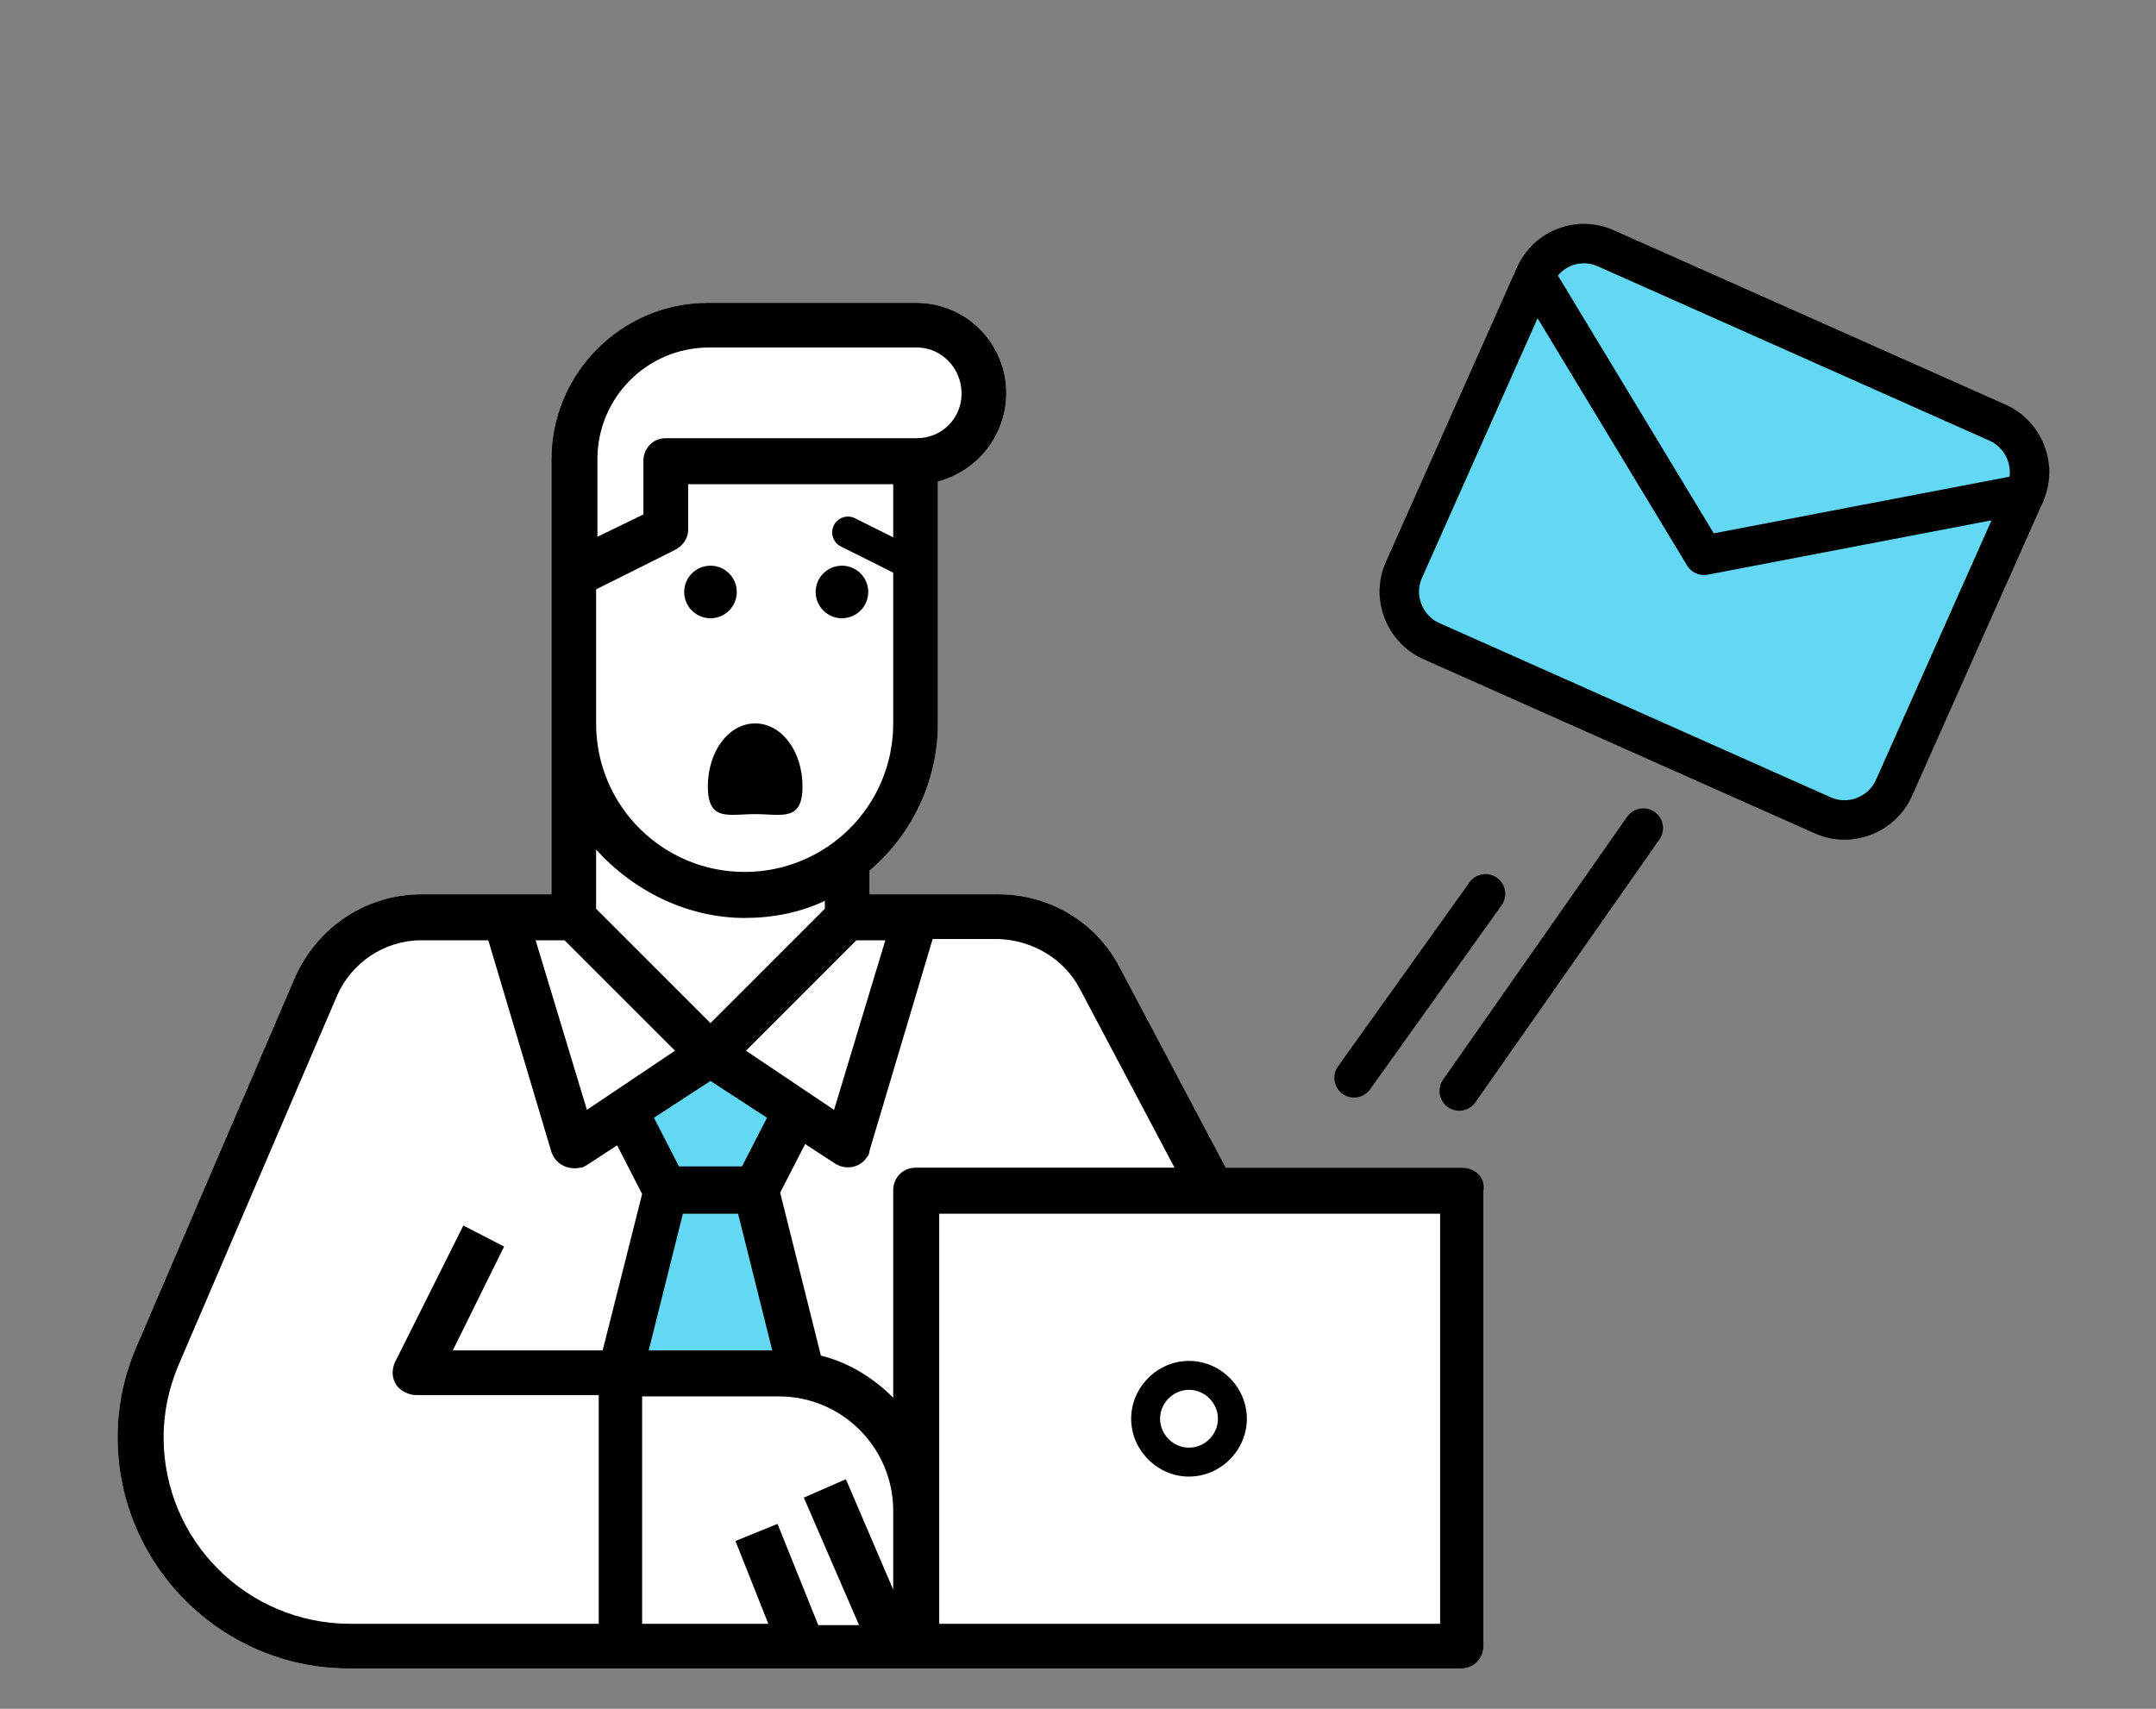
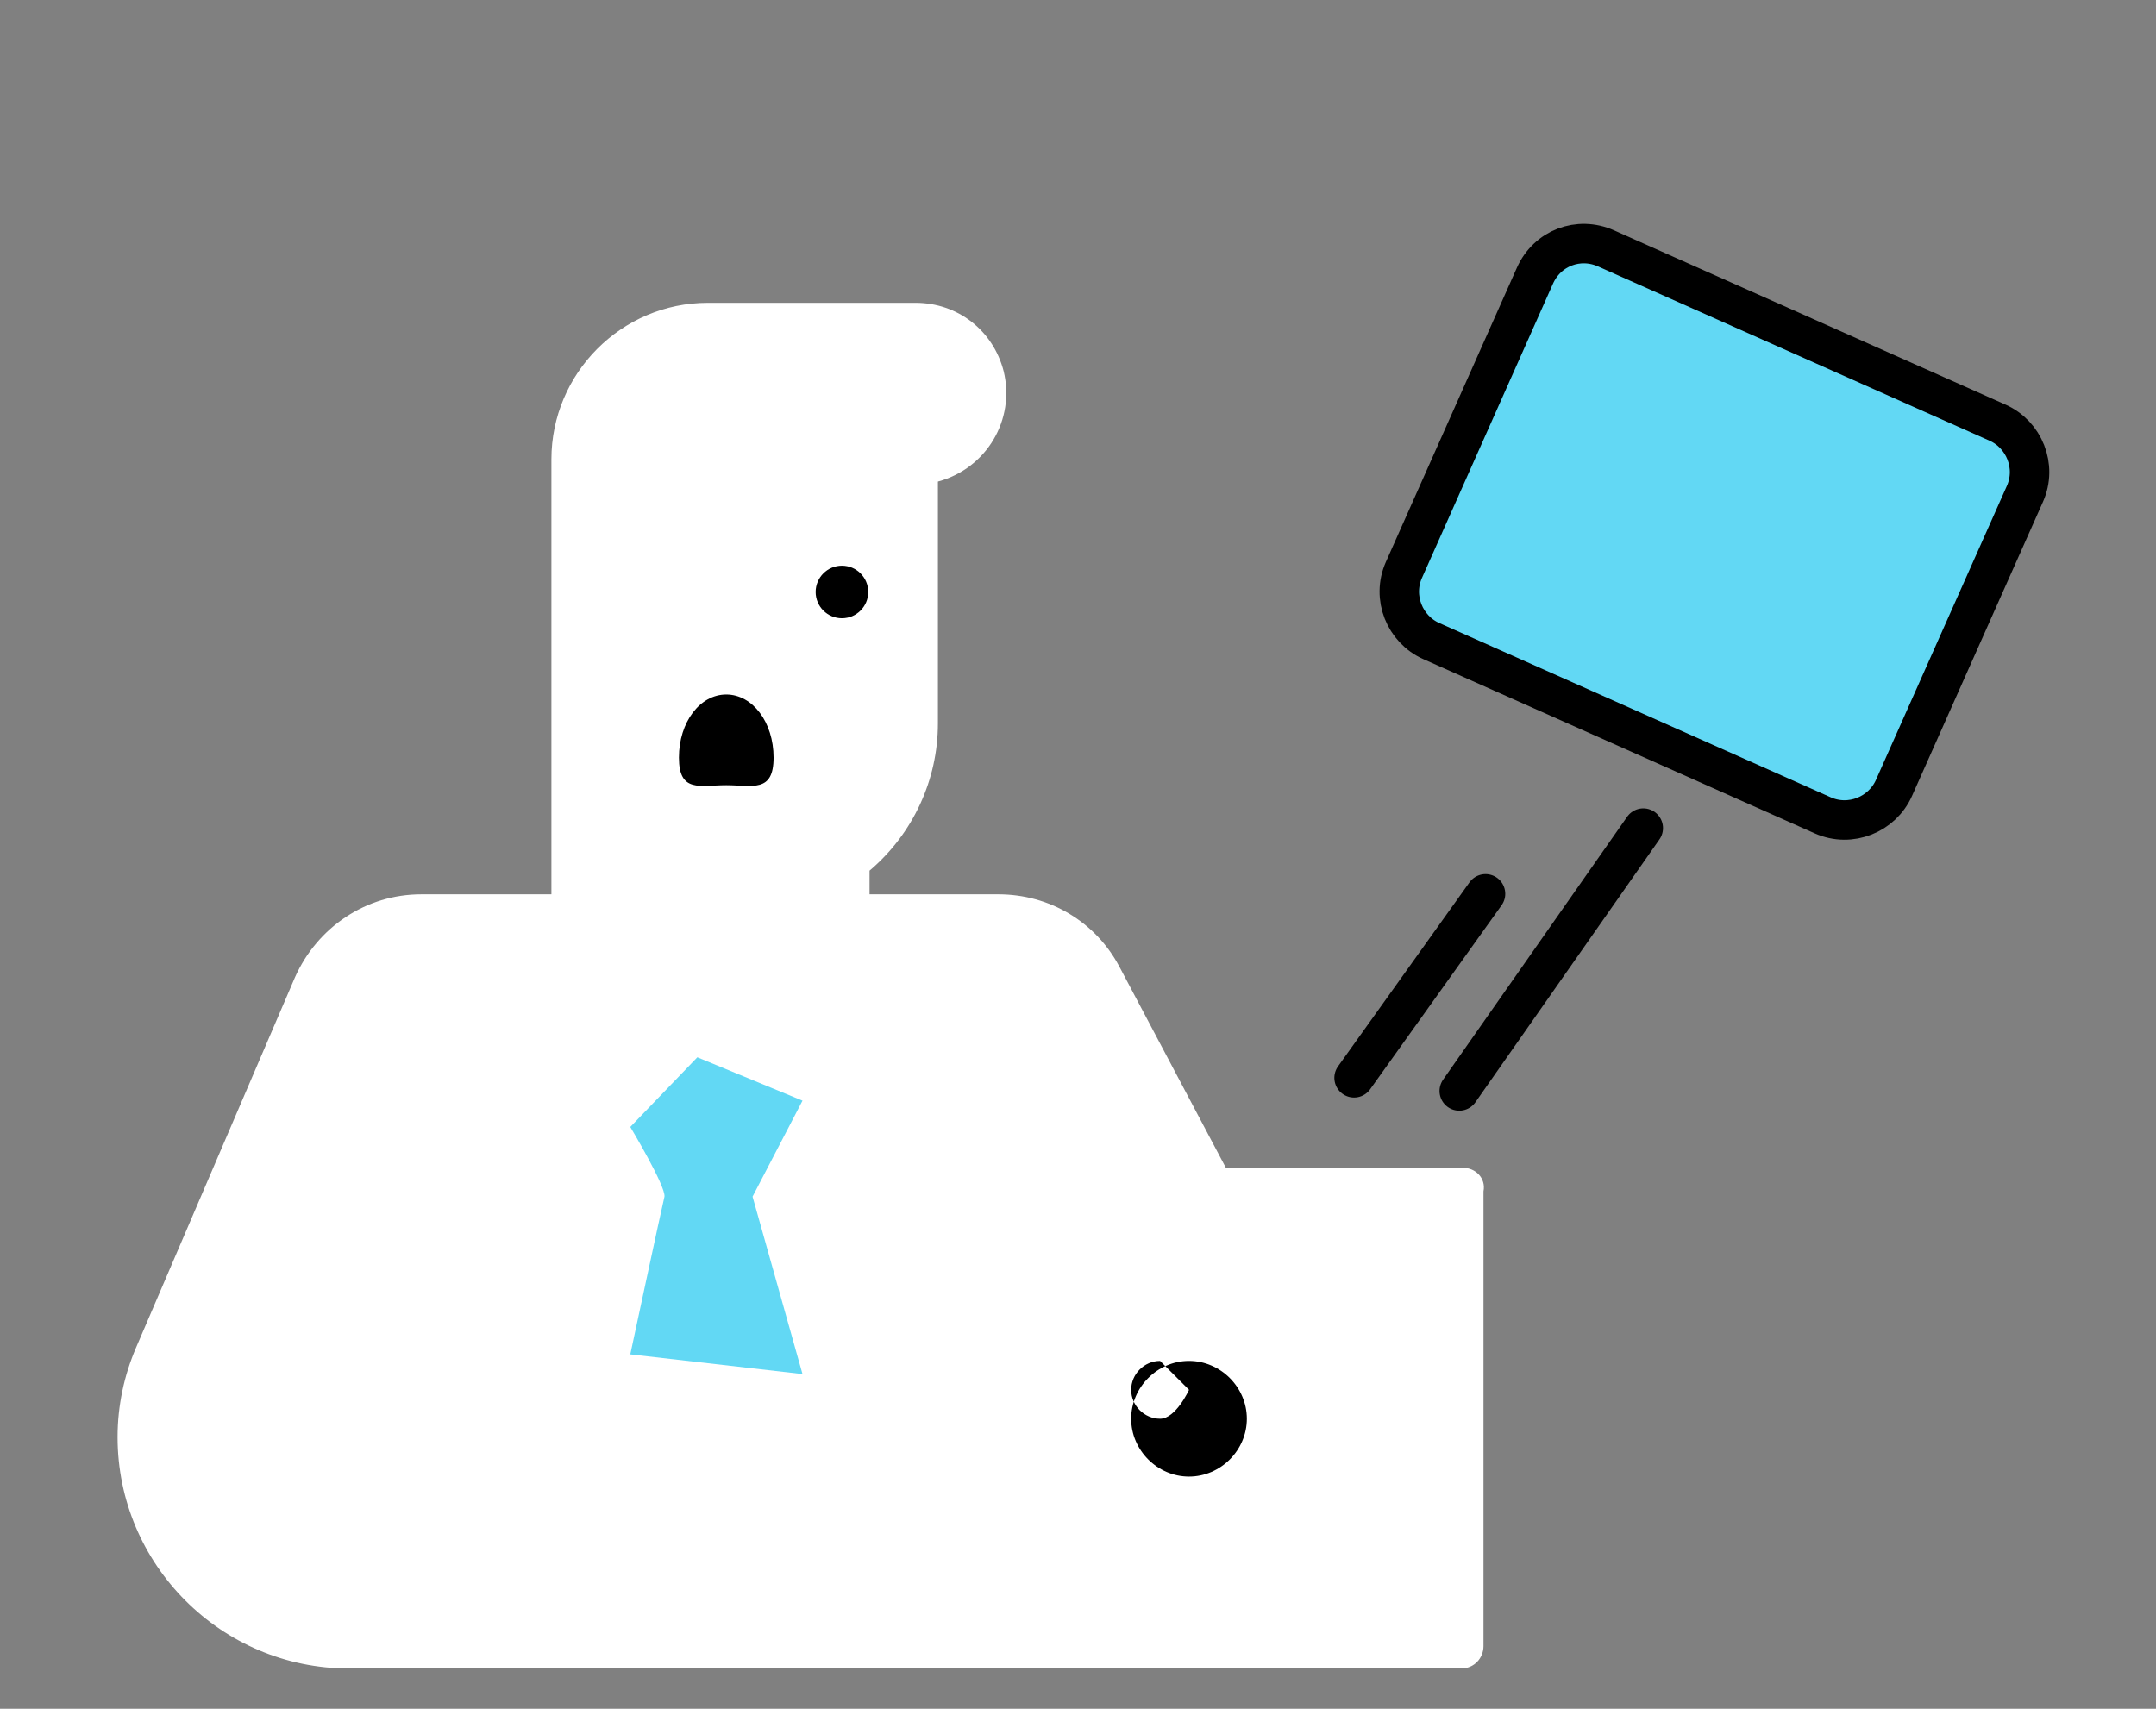
<svg xmlns="http://www.w3.org/2000/svg" xmlns:xlink="http://www.w3.org/1999/xlink" xml:space="preserve" viewBox="0 0 164 130">
  <rect x="0" y="0" width="164" height="130" fill="#808080" stroke="none" />
  <defs>
    <path id="a" d="M0 0h164v130H0z" />
  </defs>
  <clipPath id="b">
    <use xlink:href="#a" style="overflow:visible" />
  </clipPath>
  <g style="clip-path:url(#b)">
    <path d="M4.1 0h32.6c2.2 0 4.1 1.8 4.1 4.1v24.5c0 2.2-1.8 4.1-4.1 4.1H4.1c-2.2 0-4.1-1.8-4.1-4.1V4.1C0 1.8 1.8 0 4.1 0" style="fill:#62d8f4;stroke:#000;stroke-width:3.002;stroke-linecap:round;stroke-linejoin:round;stroke-miterlimit:4.002" transform="rotate(24 18.681 287.188)" />
-     <path d="M40.8 4.1 20.4 18.3 0 4.1" style="fill:none;stroke:#000;stroke-width:3.002;stroke-linecap:round;stroke-linejoin:round;stroke-miterlimit:4.002" transform="rotate(24 18.681 287.188)" />
    <g transform="translate(-1533.456 92.337)">
      <path d="M1644.7-3.5h-18l-8.1-15.3c-1.8-3.4-5.3-5.5-9.2-5.5h-9.8v-1.8c3.3-2.8 5.2-6.9 5.2-11.2v-18.4c3.7-1 5.9-4.7 5-8.4-.8-3.1-3.5-5.2-6.7-5.2h-15.8c-6.6 0-11.9 5.4-11.9 11.9v33.1h-9.9c-4.2 0-7.9 2.5-9.6 6.3l-12.1 28.2c-.9 2.1-1.4 4.4-1.4 6.8 0 9.7 7.9 17.6 17.6 17.6h84.6c1 0 1.7-.8 1.7-1.7V-1.7c.2-1-.6-1.8-1.6-1.8" style="fill:#fff" />
      <path d="m1586.5-11.9-5.1 5.3s2.7 4.5 2.6 5.3c-.2.8-2.6 12-2.6 12l13.1 1.5-3.8-13.5 3.8-7.3z" style="fill:#62d8f4" />
-       <circle cx="1587.5" cy="-47.3" r="2" />
      <circle cx="1597.5" cy="-47.3" r="2" />
-       <path d="M1644.7-3.5h-18l-8.1-15.3c-1.8-3.4-5.3-5.5-9.2-5.5h-9.8v-1.8c3.3-2.8 5.2-6.9 5.2-11.2v-18.4c3.7-1 5.9-4.7 5-8.4-.8-3.1-3.5-5.2-6.7-5.2h-15.8c-6.6 0-11.9 5.4-11.9 11.9v33.1h-9.9c-4.2 0-7.9 2.5-9.6 6.3l-12.1 28.2c-.9 2.1-1.4 4.4-1.4 6.8 0 9.7 7.9 17.6 17.6 17.6h84.6c1 0 1.7-.8 1.7-1.7V-1.7c.2-1-.6-1.8-1.6-1.8m-29.1-13.6 7.2 13.6h-19.7c-1 0-1.7.8-1.7 1.7V14c-1.5-1.5-3.4-2.7-5.5-3.2l-3.1-12.4 1.9-3.7 2.3 1.5c.8.5 1.9.3 2.4-.5.1-.1.2-.3.2-.5l4.8-16.1h5c2.6.1 5 1.5 6.2 3.8m-23 40.7-3.2 1.3 2.5 6.3h-9.6V13.9h10.4c4.8 0 8.7 3.9 8.7 8.7v6l-3.6-8.4-3.2 1.4 4.2 9.7h-3.1zm-5.1-33.7 4.3 2.8-1.9 3.7h-4.8l-1.9-3.7zm11.1-10.7h2.2l-3.9 12.9-6.7-4.5zM1585.4 0h4.2l2.6 10.4h-9.4zm4.7-26c-6.2 0-11.3-5-11.3-11.3v-10.2l6-3c.6-.3 1-.9 1-1.5v-3.5h15.6v18.2c0 6.3-5.1 11.3-11.3 11.3m-11.2-31.4c0-4.7 3.8-8.5 8.5-8.5h15.8c1.9 0 3.4 1.6 3.4 3.5s-1.5 3.4-3.4 3.4h-19.1c-1 0-1.7.8-1.7 1.7v4.1l-3.5 1.7zm11.2 34.9c2.1 0 4.2-.4 6.1-1.3v.6l-8.7 8.7-8.7-8.7v-4.5c2.9 3.2 7 5.2 11.3 5.2m-13.7 1.7 8.4 8.4-6.7 4.5-3.9-12.9zm2.5 52h-18.8c-7.8 0-14.2-6.3-14.2-14.2 0-1.9.4-3.7 1.1-5.4l12.1-28.2c1.1-2.5 3.6-4.2 6.4-4.2h5.1l4.8 16.1c.3.9 1.2 1.4 2.2 1.2.2 0 .3-.1.5-.2l2.3-1.5 1.9 3.7-3 11.9h-11.4l3.9-7.9-3.1-1.6-5.2 10.4c-.4.9-.1 1.9.8 2.3.2.1.5.2.8.2h13.9v17.4zm64.1 0h-38.1V0h38.1z" />
-       <path d="M1623.9 20c2.4 0 4.4-2 4.4-4.4s-2-4.4-4.4-4.4-4.4 2-4.4 4.4 2 4.4 4.4 4.4m0-6.6c1.2 0 2.2 1 2.2 2.2s-1 2.2-2.2 2.2-2.2-1-2.2-2.2 1-2.2 2.2-2.2m-29.4-45.9c0 2.7-1.6 2.1-3.6 2.1s-3.6.6-3.6-2.1 1.6-4.8 3.6-4.8 3.6 2.1 3.6 4.8" />
+       <path d="M1623.9 20c2.4 0 4.4-2 4.4-4.4s-2-4.4-4.4-4.4-4.4 2-4.4 4.4 2 4.4 4.4 4.4m0-6.6s-1 2.2-2.2 2.2-2.2-1-2.2-2.2 1-2.2 2.2-2.2m-29.4-45.9c0 2.7-1.6 2.1-3.6 2.1s-3.6.6-3.6-2.1 1.6-4.8 3.6-4.8 3.6 2.1 3.6 4.8" />
    </g>
-     <path d="m847.5 1041.5 4 2" style="fill:none;stroke:#000;stroke-width:2.4;stroke-linecap:round" transform="translate(-783 -1001)" />
    <path d="m103 82 10-14m-2 15 14-20" style="fill:none;stroke:#000;stroke-width:3;stroke-linecap:round" />
  </g>
</svg>